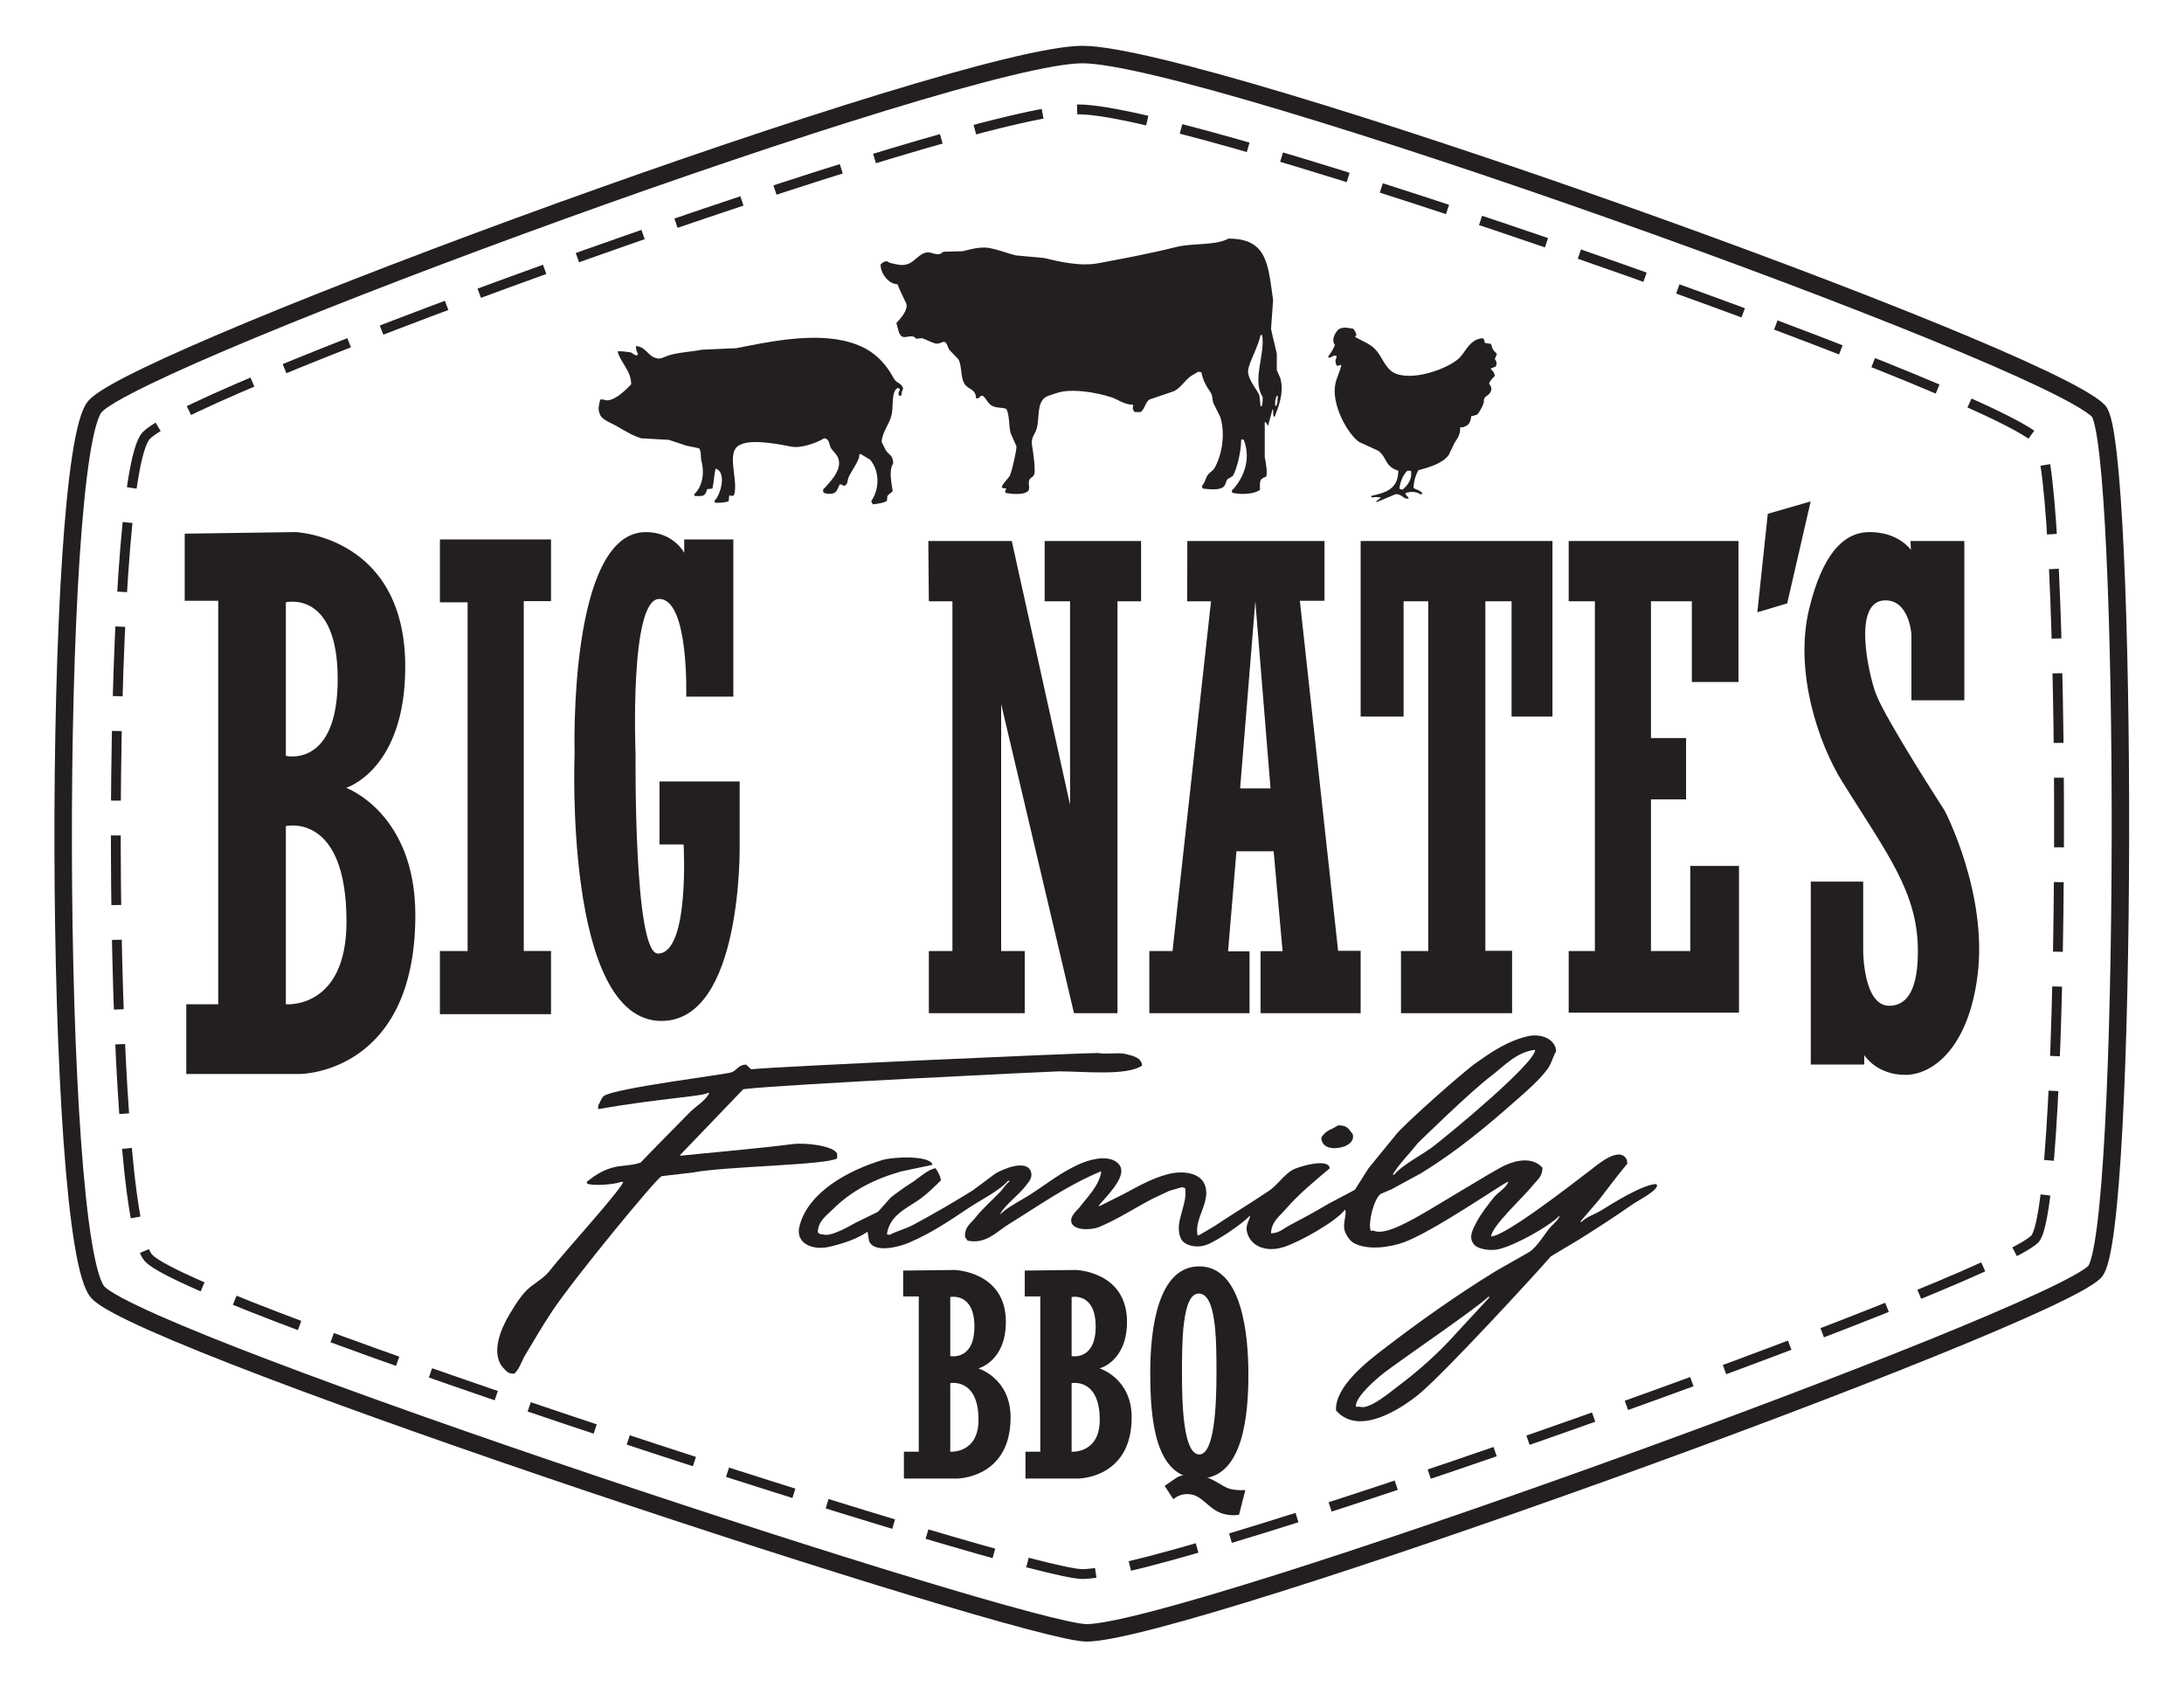
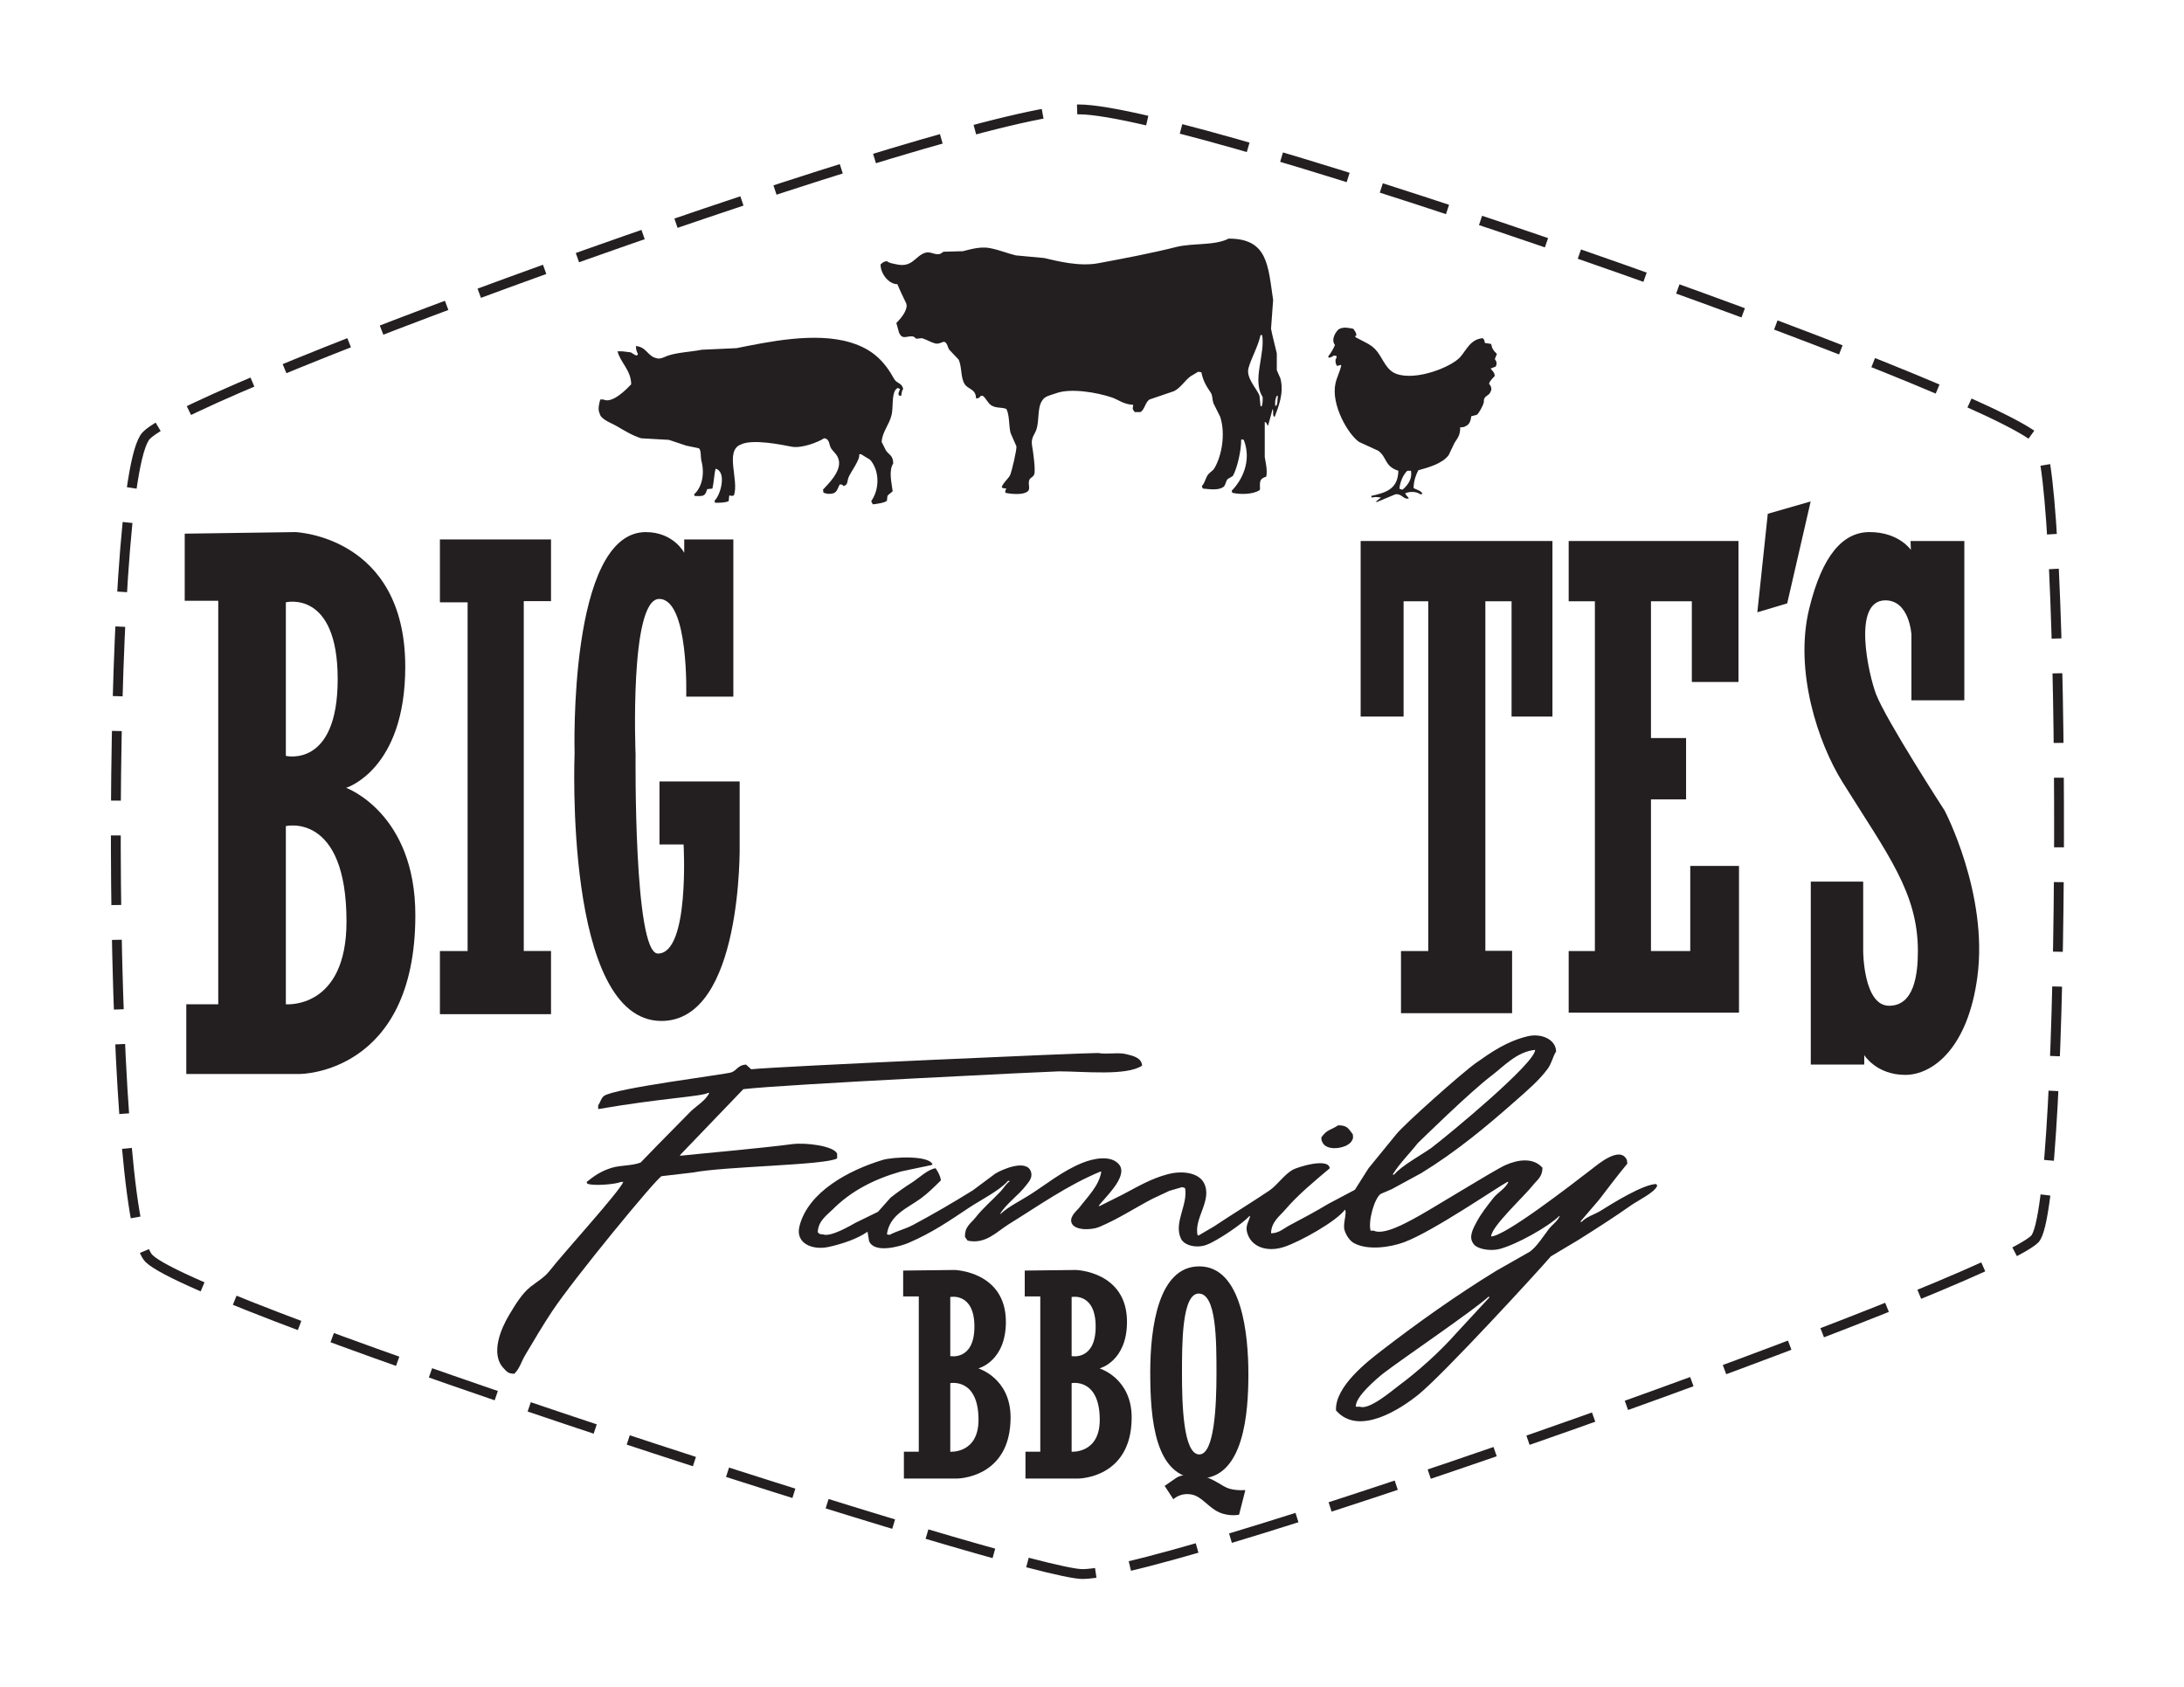
<svg xmlns="http://www.w3.org/2000/svg" xmlns:ns1="http://www.serif.com/" width="100%" height="100%" viewBox="0 0 2084 1610" version="1.1" xml:space="preserve" style="fill-rule:evenodd;clip-rule:evenodd;stroke-miterlimit:10;">
  <g id="Layer-1" ns1:id="Layer 1" transform="matrix(4.167,0,0,4.167,-608.333,-470.076)">
    <g transform="matrix(1,0,0,1,431.886,196.468)">
      <path d="M0,0.622C0.688,-1.832 2.114,-4.092 2.76,-6.938L3.12,-6.938C3.888,-2.624 0.752,3.477 3.239,7.222C3.26,8.049 3.254,8.885 3,9.382L2.76,9.382C2.68,8.582 2.6,7.782 2.52,6.982C2.042,5.494 -0.639,2.895 0,0.622M6.479,6.982L6.72,6.982C6.68,7.502 6.64,8.022 6.6,8.542C6.539,8.988 6.504,8.984 6.359,9.262L6.12,9.262C6.05,8.222 6.107,7.745 6.479,6.982M-80.4,-18.578C-79.773,-17.029 -79.042,-15.599 -78.36,-14.138C-77.898,-12.634 -79.823,-10.5 -80.64,-9.698C-80.44,-8.978 -80.24,-8.258 -80.04,-7.538C-79.235,-5.624 -78.14,-6.934 -76.68,-6.578C-76.48,-6.418 -76.28,-6.258 -76.08,-6.098L-74.76,-6.218C-73.864,-5.951 -72.683,-5.263 -71.76,-5.018C-70.825,-4.77 -70.062,-5.502 -69.6,-5.378C-68.918,-5.025 -68.932,-4.196 -68.521,-3.578C-67.8,-2.818 -67.08,-2.058 -66.36,-1.298C-65.6,0.446 -65.945,2.697 -65.04,4.222C-64.24,5.571 -62.479,5.311 -62.4,7.462L-62.28,7.582C-61.671,7.498 -61.587,7.372 -61.32,6.982L-60.84,6.982C-60.081,7.536 -59.744,8.605 -58.92,9.142C-57.782,9.885 -56.535,9.531 -55.44,9.982C-54.685,11.498 -54.931,13.667 -54.48,15.502C-54.04,16.502 -53.6,17.502 -53.16,18.502C-52.983,19.167 -54.196,24.051 -54.48,24.862C-54.87,25.975 -56.029,26.601 -56.521,27.862C-56.44,27.942 -56.36,28.022 -56.28,28.102C-56,28.142 -55.72,28.182 -55.44,28.222C-55.56,28.49 -55.505,28.412 -55.68,28.582L-55.68,29.182C-54.476,29.47 -51.962,29.675 -50.88,29.062C-49.637,28.484 -50.666,27.294 -50.16,26.182C-49.933,25.682 -49.315,25.603 -49.08,24.982C-48.7,24.085 -49.35,19.546 -49.561,18.382C-49.88,16.609 -48.95,15.807 -48.6,14.782C-47.823,12.504 -48.446,9.639 -47.16,7.942C-46.587,7.018 -45.147,6.79 -44.04,6.382C-40.709,5.155 -34.65,6.212 -31.32,7.342C-29.756,7.873 -28.641,8.917 -26.521,9.022L-26.4,9.142C-26.44,9.382 -26.48,9.622 -26.521,9.862C-26.396,10.353 -26.271,10.368 -26.04,10.702L-24.721,10.702C-23.765,10.079 -23.643,8.47 -22.681,7.822C-20.801,7.182 -18.92,6.542 -17.04,5.902C-15.504,5.113 -14.629,3.535 -13.32,2.542C-12.721,2.182 -12.12,1.822 -11.521,1.462L-10.8,1.582C-10.344,3.745 -9.603,4.8 -8.641,6.262C-8.187,6.951 -8.336,7.754 -8.04,8.662C-7.521,9.702 -7,10.742 -6.48,11.782C-5.194,15.782 -6.169,20.785 -7.8,23.542C-8.161,24.151 -8.832,24.466 -9.24,24.982C-9.859,25.765 -9.956,26.953 -10.681,27.622C-10.597,27.994 -10.571,27.97 -10.44,28.222C-8.88,28.348 -6.961,28.68 -5.761,27.862C-5.184,27.403 -5.269,26.628 -4.8,26.062C-4.4,25.822 -4,25.582 -3.601,25.342C-2.629,23.728 -1.639,19.487 -1.681,17.062C-1.641,17.022 -1.601,16.982 -1.561,16.942C-1.4,16.982 -1.24,17.022 -1.08,17.062C0.812,21.948 -1.541,26.371 -3.84,28.702C-3.8,28.862 -3.761,29.022 -3.721,29.182C-1.632,29.648 1.156,29.5 2.52,28.582C2.56,28.502 2.6,28.422 2.64,28.342C2.533,26.291 2.65,25.998 4.08,25.462C4.34,24.008 3.972,22.432 3.72,21.022L3.72,12.982L3.84,12.982C4.181,13.2 4.206,13.518 4.439,13.822L4.439,13.942C4.45,13.933 5.496,10.174 5.52,9.982C5.803,10.526 5.499,11.091 5.76,11.662L6,11.782C6.875,9.416 8.164,6.35 7.319,3.022C7.04,2.382 6.76,1.742 6.479,1.102L6.479,-2.738C6.107,-4.425 5.522,-6.496 5.16,-8.378C5.319,-10.578 5.479,-12.778 5.64,-14.978C4.461,-22.805 4.468,-29.053 -4.561,-29.018C-7.747,-27.366 -12.769,-28.049 -16.561,-27.098C-22.304,-25.657 -28.466,-24.49 -34.44,-23.378C-38.743,-22.577 -43.806,-23.876 -46.8,-24.578C-48.96,-24.778 -51.121,-24.978 -53.28,-25.178C-55.254,-25.652 -57.085,-26.448 -59.28,-26.858C-61.447,-27.262 -63.826,-26.529 -65.4,-26.138C-66.88,-26.098 -68.36,-26.058 -69.84,-26.018C-70.08,-25.858 -70.32,-25.698 -70.561,-25.538C-71.874,-25.16 -72.77,-26.178 -74.04,-25.778C-76.365,-25.045 -76.928,-22.297 -80.64,-23.138C-81.534,-23.34 -82.219,-23.381 -82.8,-23.858C-83.627,-23.771 -83.746,-23.497 -84.24,-23.138C-84.347,-21.232 -82.527,-18.6 -80.4,-18.578" style="fill:rgb(35,31,32);" />
    </g>
    <g transform="matrix(1,0,0,1,468.246,194.77)">
      <path d="M0,25.84L0.841,25.84C1.185,27.82 0.025,29.221 -1.08,30.16C-1.526,30.099 -1.521,30.064 -1.8,29.92C-1.652,28.346 -0.916,26.7 0,25.84M-11.88,-4.76C-11.999,-4.961 -11.843,-5.04 -11.64,-5.24C-11.748,-5.93 -12.06,-6.194 -12.359,-6.68C-13.432,-6.866 -14.589,-7.2 -15.72,-6.56C-16.426,-5.913 -17.53,-4.194 -16.56,-2.96C-16.851,-2.208 -17.588,-0.973 -18.12,-0.32L-18,-0.08C-17.77,0 -17.087,-0.311 -16.8,-0.56L-16.199,-0.44C-16.131,-0.277 -16.261,0.147 -16.439,0.4C-16.448,1.194 -16.351,1.415 -16.08,1.84C-15.8,1.76 -15.52,1.68 -15.239,1.6C-15.199,1.64 -15.159,1.68 -15.12,1.72C-15.453,3.23 -16.131,4.425 -16.439,5.8C-17.527,10.65 -13.593,17.457 -11.04,19.24C-9.56,19.92 -8.079,20.6 -6.6,21.28C-4.541,22.897 -5.262,24.777 -2.04,25.84C-2.154,29.991 -4.747,30.821 -8.279,31.6C-8.239,31.72 -8.199,31.84 -8.159,31.96C-7.84,31.92 -7.52,31.88 -7.199,31.84C-6.8,31.88 -6.399,31.92 -6,31.96C-6.359,32.24 -6.72,32.52 -7.08,32.8L-7.08,33.04C-5.64,32.44 -4.199,31.84 -2.76,31.24C-1.414,30.951 -0.779,32.427 0.12,32.2L0.36,32.2C0.159,31.734 -0.13,31.651 -0.359,31.24C-0.399,31.16 -0.439,31.08 -0.479,31C0.512,30.529 2.178,30.555 3,31.24L3.48,31.12C3.264,30.419 2.003,30.131 1.44,29.8C1.472,28.127 1.95,26.83 2.521,25.72C5.057,25.042 8.105,24.128 9.48,22.24C9.92,21.32 10.36,20.4 10.801,19.48C11.495,18.353 12.144,17.752 12.12,15.88C12.681,15.881 13.01,15.85 13.32,15.64C14.189,15.298 14.537,14.465 14.641,13.36C15.08,13.24 15.521,13.12 15.96,13C16.333,12.765 17.771,10.304 17.521,9.76C17.671,8.541 18.703,8.757 19.08,7.72C19.447,7.124 19.158,6.359 18.721,5.92C18.904,5.22 19.594,4.608 20.04,4.12C19.929,3.19 19.502,3.012 19.08,2.44C19.48,2.28 19.88,2.12 20.28,1.96C20.536,1.319 20.496,0.784 20.04,0.28L20.521,-0.92C19.691,-1.749 19.468,-1.973 19.2,-3.2C18.721,-3.28 18.24,-3.36 17.761,-3.44C17.721,-3.64 17.681,-3.84 17.641,-4.04C17.5,-4.347 17.467,-4.307 17.28,-4.52C14.448,-4.295 13.571,-1.828 12.12,-0.2C10.101,2.068 2.046,5.311 -2.52,3.64C-4.765,2.819 -5.507,0.351 -6.84,-1.4C-8.186,-3.168 -9.85,-3.612 -11.88,-4.76" style="fill:rgb(35,31,32);" />
    </g>
    <g transform="matrix(1,0,0,1,292.086,223.222)">
      <path d="M0,-29.372C-0.08,-29.252 -0.16,-29.132 -0.24,-29.012C-0.974,-29.127 -1.176,-29.537 -1.68,-29.732C-2.32,-29.812 -2.96,-29.892 -3.6,-29.972L-4.68,-29.972C-4.084,-27.448 -1.573,-25.649 -1.56,-22.412C-2.416,-21.507 -5.854,-17.878 -7.92,-18.932L-8.64,-18.932C-8.873,-18.093 -9.285,-16.626 -8.76,-15.692C-8.536,-14.387 -6.067,-13.53 -5.04,-12.932C-3.327,-11.935 -1.292,-10.668 0.72,-10.052C2.84,-9.932 4.96,-9.812 7.08,-9.692C8.4,-9.252 9.72,-8.812 11.04,-8.372C12,-8.172 12.96,-7.972 13.92,-7.772C14.515,-7.399 14.313,-5.663 14.52,-4.892C15.309,-1.964 14.681,1.15 12.84,2.788L12.96,3.148C15.085,3.26 15.372,3.183 15.84,1.588C16.24,1.548 16.64,1.508 17.04,1.468C17.37,0.123 17.443,-1.853 17.76,-3.092C20.422,-2.377 18.874,3.077 17.52,4.228C17.56,4.388 17.6,4.548 17.64,4.708C18.843,4.721 19.956,4.694 20.76,4.348C20.8,3.948 20.84,3.548 20.88,3.148L21,3.028C21.16,3.068 21.32,3.108 21.48,3.148C21.64,3.108 21.8,3.068 21.96,3.028C23.191,-0.393 19.818,-7.193 23.52,-8.612C26.132,-9.969 32.933,-8.574 35.16,-8.132C37.482,-7.672 41.37,-9.211 42.6,-10.052C43.978,-9.95 43.676,-8.481 44.28,-7.652C44.865,-6.85 45.668,-6.282 45.96,-5.132C46.636,-2.472 43.464,0.494 42.36,1.708C42.4,1.948 42.44,2.188 42.48,2.428C42.8,2.508 43.12,2.588 43.44,2.668C45.626,2.756 45.504,1.785 46.2,0.508C46.777,0.548 46.78,0.55 47.04,0.868C48.138,0.674 47.866,-0.289 48.24,-1.172C48.723,-2.312 50.947,-5.306 50.64,-6.332C50.76,-6.372 50.88,-6.412 51,-6.452C51.72,-6.012 52.44,-5.572 53.16,-5.132C55.293,-2.657 55.4,1.499 53.4,4.348C53.52,4.588 53.64,4.828 53.76,5.068C54.415,5.032 56.723,4.693 57,4.228L57.12,3.148C57.378,2.76 57.987,2.424 58.32,2.068C58.102,0.268 57.346,-2.624 58.44,-4.292C58.421,-6.187 57.477,-6.216 56.76,-7.292C56.44,-7.932 56.12,-8.572 55.8,-9.212C55.913,-11.535 57.551,-13.136 58.08,-15.452C58.467,-17.145 58.092,-19.773 58.92,-21.092L59.4,-21.572C59.772,-21.489 59.749,-21.464 60,-21.332C59.88,-21.012 59.76,-20.692 59.64,-20.372C59.719,-19.848 59.613,-19.976 60,-19.772L60.24,-19.772C60.378,-19.956 60.305,-20.851 60.72,-21.332C60.47,-22.763 59.26,-22.565 58.68,-23.612C56.335,-27.842 53.589,-30.521 48.6,-32.012C40.479,-34.44 29.712,-32.113 22.56,-30.692C19.92,-30.572 17.28,-30.452 14.64,-30.332C11.999,-29.821 9.25,-29.745 6.96,-29.012C6.255,-28.787 5.037,-28.025 4.2,-28.412C2.28,-28.766 1.899,-31.011 -0.48,-31.172C-0.459,-30.416 -0.32,-29.833 0,-29.372" style="fill:rgb(35,31,32);" />
    </g>
    <g transform="matrix(1,0,0,1,479.646,373.265)">
      <path d="M0,44.625C-3.946,49.091 -8.744,53.405 -13.56,56.985C-14.907,57.986 -20.08,62.435 -22.2,61.665L-23.16,61.665C-23.484,59.509 -18.224,55.049 -16.68,53.865C-12.421,50.6 4.068,39.399 7.2,36.465L7.44,36.585C4.96,39.265 2.479,41.945 0,44.625M-9,1.306C-8,0.346 2.946,-10.406 7.92,-14.175C10.651,-16.244 13.681,-19.651 17.88,-20.055C17.861,-16.951 -2.04,-0.534 -5.88,2.385C-8.149,3.995 -12.792,6.514 -14.4,8.505L-14.76,8.505C-13.11,5.855 -10.889,3.715 -9,1.306M21.479,27.226L27.72,23.505C31.821,20.929 36.029,18.23 39.96,15.465C41.304,14.52 45.113,12.635 45.72,11.266L45.84,11.025L45.6,10.665C42.518,10.729 35.279,15.288 32.88,16.785C31.522,17.632 29.611,18.146 28.56,19.306L28.2,19.306C29.64,17.625 31.08,15.945 32.52,14.266C34.664,11.481 36.746,8.686 39,5.985C38.96,5.705 38.92,5.425 38.88,5.146C37.355,1.823 32.274,6.146 31.08,7.065C25.702,11.205 10.933,22.637 7.8,22.665C7.865,20.356 15.398,13.461 17.4,10.905C18.331,9.717 19.522,9.082 19.56,6.945C17.481,4.563 13.985,5.024 11.04,6.346C8.376,7.539 -6.732,16.979 -10.08,18.705C-11.401,19.386 -16.824,22.499 -19.08,21.346L-19.8,21.346C-20.405,19.172 -18.945,14.016 -17.521,12.945C-16.681,12.585 -15.84,12.226 -15,11.865C-12.721,10.625 -10.439,9.385 -8.16,8.146C-0.22,3.28 6.776,-2.536 13.56,-8.535C16.041,-10.729 18.795,-13.057 20.76,-15.734C21.68,-16.987 21.885,-18.444 22.68,-19.694C22.616,-22.449 19.304,-23.907 16.2,-23.175C11.414,-22.046 7.823,-19.525 4.32,-17.055C1.113,-14.794 -12.229,-2.899 -13.92,-0.734C-16.04,1.865 -18.16,4.466 -20.28,7.065C-21.32,8.705 -22.36,10.346 -23.4,11.985C-25.439,13.065 -27.48,14.146 -29.521,15.226C-32.396,16.958 -35.35,18.539 -38.4,20.146C-39.646,20.801 -40.769,21.939 -42.6,21.945C-42.551,19.339 -40.61,18.006 -39.36,16.545C-36.399,13.088 -32.637,9.999 -29.16,7.065C-29.397,4.535 -36.626,6.803 -37.68,7.425C-39.755,8.65 -41.125,10.916 -43.08,12.226C-47.298,15.051 -51.55,17.632 -55.68,20.385C-56.84,21.065 -58,21.745 -59.16,22.425L-59.4,22.425C-60.374,18.578 -55.934,14.372 -57.96,10.425C-59.145,8.117 -62.777,7.536 -66.12,8.385C-70.093,9.395 -73.283,11.356 -76.56,13.065C-78.319,13.945 -80.08,14.825 -81.84,15.705L-82.08,15.705C-81.023,14.094 -75.354,9.162 -77.28,6.346C-79.084,3.884 -83.331,4.797 -85.92,5.865C-90.461,7.738 -94.026,10.708 -97.92,13.186C-100.099,14.571 -102.65,15.776 -104.52,17.505L-104.64,17.505C-103.304,15.207 -100.32,13.175 -98.64,10.905C-98.195,10.305 -97.14,9.273 -97.56,7.905C-98.507,4.823 -104.178,7.322 -105.72,8.266C-107.44,9.545 -109.16,10.825 -110.88,12.105C-115.333,14.876 -119.98,17.578 -124.56,20.025C-126.308,20.959 -128.1,21.345 -129.96,22.306C-130.16,22.266 -130.36,22.226 -130.56,22.186C-129.975,17.716 -125.835,16.164 -122.88,14.025C-121.16,12.78 -119.69,11.299 -118.2,9.825C-118.335,8.718 -118.901,7.834 -119.4,7.065C-120.997,7.157 -123.537,9.511 -124.8,10.306C-126.585,11.428 -128.106,12.526 -129.72,13.785C-130.68,14.865 -131.64,15.945 -132.6,17.025C-134.32,17.865 -136.04,18.705 -137.76,19.545C-138.899,20.185 -143.537,22.912 -145.2,22.186C-146.01,22.179 -146.021,22.076 -146.4,21.705C-146.305,19.092 -144.301,17.806 -142.92,16.425C-138.843,12.35 -133.684,9.598 -127.32,7.785C-125.04,7.306 -122.76,6.825 -120.48,6.346C-120.36,6.306 -120.24,6.266 -120.12,6.226C-120.711,4.044 -129.177,4.437 -131.52,5.146C-139.248,7.479 -148.658,12.462 -150.6,20.385C-151.556,24.283 -147.577,25.887 -143.88,25.065C-140.773,24.375 -137.33,23.223 -135,21.585C-134.88,22.305 -134.76,23.025 -134.64,23.745C-133.442,26.626 -127.564,24.992 -125.52,24.105C-120.081,21.746 -116.301,19.112 -111.687,16.044C-109.285,14.448 -104.578,12.047 -102.84,9.945L-102.48,9.945L-102.48,10.065C-103.343,10.676 -103.808,11.587 -104.52,12.346C-106.416,14.364 -108.557,16.146 -110.28,18.346C-111.404,19.78 -112.761,20.386 -112.68,22.785C-112.48,23.065 -112.28,23.346 -112.08,23.625C-107.957,24.542 -105.371,21.541 -102.72,19.905C-95.841,15.661 -89.331,10.984 -81.6,7.785C-81.56,7.825 -81.521,7.865 -81.48,7.905C-82.005,11.107 -84.709,13.688 -86.4,15.945C-86.952,16.682 -88.699,17.954 -88.32,19.425C-87.822,21.358 -83.77,21.259 -81.96,20.505C-77.669,18.718 -73.733,16.113 -69.72,14.025C-68.44,13.426 -67.16,12.825 -65.88,12.226L-63,11.385C-62.554,11.446 -62.558,11.481 -62.28,11.625C-61.598,15.426 -64.933,19.504 -63.24,23.146C-62.461,24.822 -59.557,25.406 -57.36,24.585C-54.902,23.667 -49.193,19.799 -47.521,17.985L-47.4,17.985C-47.573,19.075 -48.469,20.067 -48.12,21.585C-47.332,25.011 -43.608,26.386 -39.6,25.065C-35.928,23.855 -27.668,19.237 -25.68,16.545C-25.136,17.137 -26.161,19.669 -25.8,21.105C-25.522,22.207 -24.642,23.583 -23.76,24.105C-20.64,25.953 -15.309,25.17 -12.12,23.985C-5.465,21.512 9.28,11.345 11.52,10.186L11.76,10.186C11.083,11.703 9.261,12.64 8.28,13.905C6.896,15.692 5.536,17.344 4.44,19.425C3.869,20.51 2.614,22.616 3.6,24.105C4.236,25.547 7.542,26.113 9.72,25.545C13.621,24.527 20.88,20.462 23.4,17.985L23.52,17.985C23.024,19.159 21.745,20.011 21,20.985C19.742,22.629 18.336,24.926 16.68,26.146C14.08,27.625 11.479,29.105 8.88,30.585C-0.241,36.187 -8.883,42.331 -17.16,48.705C-20.549,51.314 -28.002,57.068 -27.72,62.505C-22.499,68.532 -12.801,62.072 -8.88,58.905C-3.087,54.226 18.681,30.505 21.479,27.226" style="fill:rgb(35,31,32);" />
    </g>
    <g transform="matrix(1,0,0,1,337.686,403.056)">
      <path d="M0,-25.006L0,-26.086C-0.785,-27.85 -7.189,-28.692 -10.44,-28.246C-16.748,-27.381 -33.521,-25.886 -35.88,-25.606L-36,-25.726C-31.161,-30.766 -26.319,-35.807 -21.48,-40.846C-12.345,-41.949 49.36,-44.926 50.76,-44.926C56.604,-44.926 66.302,-43.835 69.84,-46.246C69.685,-48.089 67.747,-48.482 66.12,-48.886C64.372,-49.32 61.826,-48.76 59.76,-49.126C56.4,-49.166 -13.041,-46.086 -19.68,-45.406C-20.08,-45.766 -20.48,-46.126 -20.88,-46.485C-22.723,-46.366 -22.979,-45.11 -24.24,-44.686C-25.668,-44.205 -51.103,-41.053 -53.4,-39.286C-54.061,-38.777 -54.235,-37.822 -54.72,-37.126L-54.72,-36.286C-40.231,-38.792 -31.093,-39.138 -29.52,-40.006L-29.28,-40.006C-29.981,-38.36 -32.216,-36.994 -33.48,-35.806C-36.04,-33.206 -38.601,-30.606 -41.16,-28.006C-42.44,-26.686 -43.72,-25.365 -45,-24.046C-47.007,-23.272 -49.567,-23.462 -51.6,-22.846C-54.031,-22.11 -55.647,-20.978 -57.36,-19.606C-57.32,-19.485 -57.28,-19.366 -57.24,-19.246C-56.252,-18.603 -50.596,-19.047 -49.56,-19.606L-48.96,-19.606C-49.941,-17.281 -62.55,-3.471 -65.88,0.794C-67.015,2.248 -68.739,3.255 -70.2,4.394C-72.172,5.931 -73.811,8.693 -75.12,10.874C-76.868,13.787 -79.563,19.772 -76.32,23.114C-75.637,23.818 -75.361,24.307 -73.92,24.314C-72.636,23.045 -72.384,21.65 -71.4,19.994C-69.442,16.698 -67.424,13.266 -65.28,10.034C-60.339,2.586 -41.456,-20.372 -40.2,-20.926C-37.8,-21.206 -35.4,-21.485 -33,-21.766C-25.71,-23.188 -2.417,-23.438 0,-25.006" style="fill:rgb(35,31,32);" />
    </g>
    <g transform="matrix(1,0,0,1,452.406,376.626)">
      <path d="M0,-6.136C-1.86,-4.907 -2.475,-5.269 -3.84,-3.376C-3.831,-2.854 -3.797,-2.589 -3.6,-2.296C-2.681,0.034 2.501,-0.865 3.24,-2.777C3.513,-3.222 3.413,-3.504 3.36,-4.096C2.409,-5.251 2.211,-6.17 0,-6.136" style="fill:rgb(35,31,32);" />
    </g>
    <g transform="matrix(1,0,0,1,246.726,345.036)">
      <path d="M0,-108.706L25.44,-108.706L25.44,-94.578L19.2,-94.578L19.2,-14.469L25.44,-14.469L25.44,0L0,0L0,-14.455L6.342,-14.455L6.342,-94.306L0,-94.306L0,-108.706Z" style="fill:rgb(35,31,32);" />
    </g>
    <g transform="matrix(1,0,0,1,313.919,344.909)">
      <path d="M0,-108.579L0,-72.579L-10.792,-72.579C-10.792,-72.579 -10.108,-94.952 -16.979,-94.952C-23.852,-94.952 -22.388,-59.322 -22.388,-59.322C-22.388,-59.322 -22.849,-13.754 -17.272,-13.754C-9.956,-13.754 -11.393,-38.739 -11.393,-38.739L-16.913,-38.739L-16.913,-53.162L1.447,-53.162L1.447,-38.565C1.447,-38.565 2.166,1.68 -16.465,1.68C-38.893,1.68 -36.353,-59.681 -36.353,-59.681C-36.353,-59.681 -37.819,-110.259 -20.051,-110.259C-13.681,-110.259 -11.246,-105.522 -11.246,-105.522L-11.246,-108.579L0,-108.579Z" style="fill:rgb(35,31,32);" />
    </g>
    <g transform="matrix(1,0,0,1,211.446,250.609)">
      <path d="M0,92.16L0,51.36C0,51.36 13.888,48.077 13.888,73.218C13.888,93.403 0,92.16 0,92.16M0,0.12C0,0.12 11.869,-2.824 11.871,17.701C11.873,38.169 0,35.28 0,35.28L0,0.12ZM13.8,42.6C13.8,42.6 27.343,38.528 27.343,14.88C27.343,-15.085 2.16,-15.96 2.16,-15.96L-23.16,-15.6L-23.16,-0.239L-15.48,-0.239L-15.48,92.16L-22.8,92.16L-22.8,108.12L3.247,108.12C3.247,108.12 29.653,108.12 29.653,71.761C29.653,48.324 13.8,42.6 13.8,42.6" style="fill:rgb(35,31,32);" />
    </g>
    <g transform="matrix(1,0,0,1,358.566,344.81)">
-       <path d="M0,-108.12L19.112,-108.12L32.459,-47.713L32.459,-94.32L26.64,-94.32L26.64,-108.12L48.72,-108.12L48.72,-94.32L43.32,-94.32L43.32,0L33.36,0L16.68,-70.774L16.68,-14.229L22.08,-14.229L22.08,0L0.12,0L0.12,-14.229L5.52,-14.229L5.52,-94.32L0.12,-94.32L0,-108.12Z" style="fill:rgb(35,31,32);" />
-     </g>
+       </g>
    <g transform="matrix(1,0,0,1,429.967,288.169)">
-       <path d="M0,5.161L3.479,-37.679L6.96,5.161L0,5.161ZM22.439,42.361L13.68,-37.799L19.319,-37.799L19.319,-51.479L-12.089,-51.479L-12.12,-37.679L-6.664,-37.679L-15.48,42.412L-20.788,42.412L-20.788,56.64L2.158,56.64L2.158,42.48L-2.761,42.48L-0.841,19.561L7.68,19.561L9.72,42.441L4.68,42.441L4.68,56.64L27.6,56.64L27.6,42.361L22.439,42.361Z" style="fill:rgb(35,31,32);" />
-     </g>
+       </g>
    <g transform="matrix(1,0,0,1,457.566,344.81)">
      <path d="M0,-108.12L43.921,-108.12L43.921,-67.92L34.56,-67.92L34.56,-94.32L28.558,-94.32L28.558,-14.28L34.68,-14.28L34.68,0L9.24,0L9.24,-14.229L15.48,-14.229L15.48,-94.32L9.834,-94.32L9.834,-67.92L0,-67.92L0,-108.12Z" style="fill:rgb(35,31,32);" />
    </g>
    <g transform="matrix(1,0,0,1,505.206,344.69)">
      <path d="M0,-108L38.881,-108L38.881,-75.72L28.2,-75.72L28.2,-94.2L18.841,-94.2L18.841,-62.88L26.881,-62.88L26.881,-48.84L18.841,-48.84L18.841,-14.109L27.841,-14.109L27.841,-33.6L39,-33.6L39,0L0,0L0,-14.109L6,-14.109L6,-94.2L0,-94.2L0,-108Z" style="fill:rgb(35,31,32);" />
    </g>
    <g transform="matrix(0.958,-0.286,-0.286,-0.958,552.288,254.227)">
      <path d="M-3.372,2.276L3.765,2.276L15.596,23.108L5.375,23.209L-3.372,2.276Z" style="fill:rgb(35,31,32);" />
    </g>
    <g transform="matrix(1,0,0,1,595.806,356.895)">
      <path d="M0,-120.205L0,-83.725L-12.12,-83.725L-12.12,-98.808C-12.12,-98.808 -12.559,-106.617 -18.077,-106.617C-25.813,-106.617 -21.895,-89.532 -20.219,-85.144C-17.956,-79.221 -4.514,-58.484 -4.514,-58.484C-4.514,-58.484 5.492,-39.441 3,-20.485C0.832,-3.995 -7.302,2.043 -13.525,2.043C-20.14,2.043 -22.92,-2.485 -22.92,-2.485L-22.92,-0.315L-35.16,-0.315L-35.16,-42.205L-23.16,-42.205L-23.16,-26.314C-23.16,-26.314 -23.139,-13.786 -17.228,-13.786C-11.533,-13.786 -10.635,-20.813 -10.635,-26.314C-10.635,-39.687 -17.545,-48.409 -27.882,-64.968C-33.536,-74.025 -38.978,-90.492 -35.534,-104.67C-32.53,-117.038 -27.751,-122.248 -21.705,-122.248C-14.964,-122.248 -12.24,-118.165 -12.24,-118.165L-12.315,-120.205L0,-120.205Z" style="fill:rgb(35,31,32);" />
    </g>
    <g transform="matrix(1,0,0,1,363.593,409.754)">
      <path d="M0,35.472L0,19.768C0,19.768 6.468,18.503 6.468,28.181C6.468,35.951 0,35.472 0,35.472M0,0.044C0,0.044 5.528,-1.089 5.529,6.812C5.53,14.69 0,13.578 0,13.578L0,0.044ZM6.428,16.396C6.428,16.396 12.735,14.828 12.735,5.726C12.735,-5.808 1.006,-6.144 1.006,-6.144L-10.787,-6.007L-10.787,-0.093L-7.21,-0.093L-7.21,35.472L-10.619,35.472L-10.619,41.616L1.512,41.616C1.512,41.616 13.812,41.616 13.812,27.619C13.812,18.599 6.428,16.396 6.428,16.396" style="fill:rgb(35,31,32);" />
    </g>
    <g transform="matrix(1,0,0,1,391.383,409.754)">
      <path d="M0,35.472L0,19.768C0,19.768 6.439,18.503 6.439,28.181C6.439,35.951 0,35.472 0,35.472M0,0.044C0,0.044 5.503,-1.089 5.504,6.812C5.505,14.69 0,13.578 0,13.578L0,0.044ZM6.398,16.396C6.398,16.396 12.677,14.828 12.677,5.726C12.677,-5.808 1.002,-6.144 1.002,-6.144L-10.737,-6.007L-10.737,-0.093L-7.177,-0.093L-7.177,35.472L-10.57,35.472L-10.57,41.616L1.506,41.616C1.506,41.616 13.748,41.616 13.748,27.619C13.748,18.599 6.398,16.396 6.398,16.396" style="fill:rgb(35,31,32);" />
    </g>
    <g transform="matrix(1,0,0,1,420.625,408.307)">
      <path d="M0,37.542C-3.713,37.542 -3.972,25.765 -3.972,19.063C-3.972,12.359 -4.018,0.702 -0.139,0.702C3.927,0.702 3.927,11.454 3.927,19.063C3.927,26.67 3.413,37.542 0,37.542M-0.022,-5.521C-9.341,-5.521 -11.239,8.303 -11.239,18.771C-11.239,29.239 -10.267,43.063 0,43.063C10.266,43.063 11.235,27.885 11.235,19.183C11.235,10.48 9.894,-5.521 -0.022,-5.521" style="fill:rgb(35,31,32);" />
    </g>
    <g transform="matrix(1,0,0,1,412.686,456.988)">
      <path d="M0,-3.938L1.998,-0.875C1.998,-0.875 3.543,-2.466 6.195,-1.958C8.522,-1.51 9.991,0.997 12.462,2.106C14.801,3.157 17.04,2.662 17.04,2.662L18.479,-2.978C18.479,-2.978 16.462,-2.801 14.771,-3.315C13.079,-3.829 11.255,-5.657 8.415,-6.238C4.227,-7.095 2.588,-5.726 2.588,-5.726L0,-3.938Z" style="fill:rgb(35,31,32);" />
    </g>
  </g>
  <g id="Layer-2" ns1:id="Layer 2" transform="matrix(4.167,0,0,4.167,-600.465,-473.388)">
    <g transform="matrix(1,0,0,1,391.982,487.495)">
-       <path d="M0,-361.399C28.038,-361.399 219.589,-292.857 232.635,-279.811C239.439,-273.007 239.559,-90.428 231.774,-82.645C220.748,-71.618 23.239,0 0.942,0C-13.381,0 -213.231,-65.722 -225.358,-77.849C-235.896,-88.387 -236.079,-270.118 -226.048,-280.908C-215.081,-292.705 -28.038,-361.399 0,-361.399Z" style="fill:none;fill-rule:nonzero;stroke:rgb(35,31,32);stroke-width:4px;" />
-     </g>
+       </g>
    <g transform="matrix(1,0,0,1,391.103,474.034)">
      <path d="M0,-335.381C26.484,-335.381 207.417,-271.774 219.74,-259.667C226.167,-253.352 226.28,-83.919 218.928,-76.695C208.512,-66.462 21.951,0 0.891,0C-12.639,0 -201.411,-60.991 -212.866,-72.245C-222.82,-82.024 -222.993,-250.671 -213.518,-260.684C-203.158,-271.632 -26.483,-335.381 0,-335.381Z" style="fill:none;fill-rule:nonzero;stroke:rgb(35,31,32);stroke-width:2.25px;stroke-dasharray:15.94,7.97;" />
    </g>
  </g>
</svg>